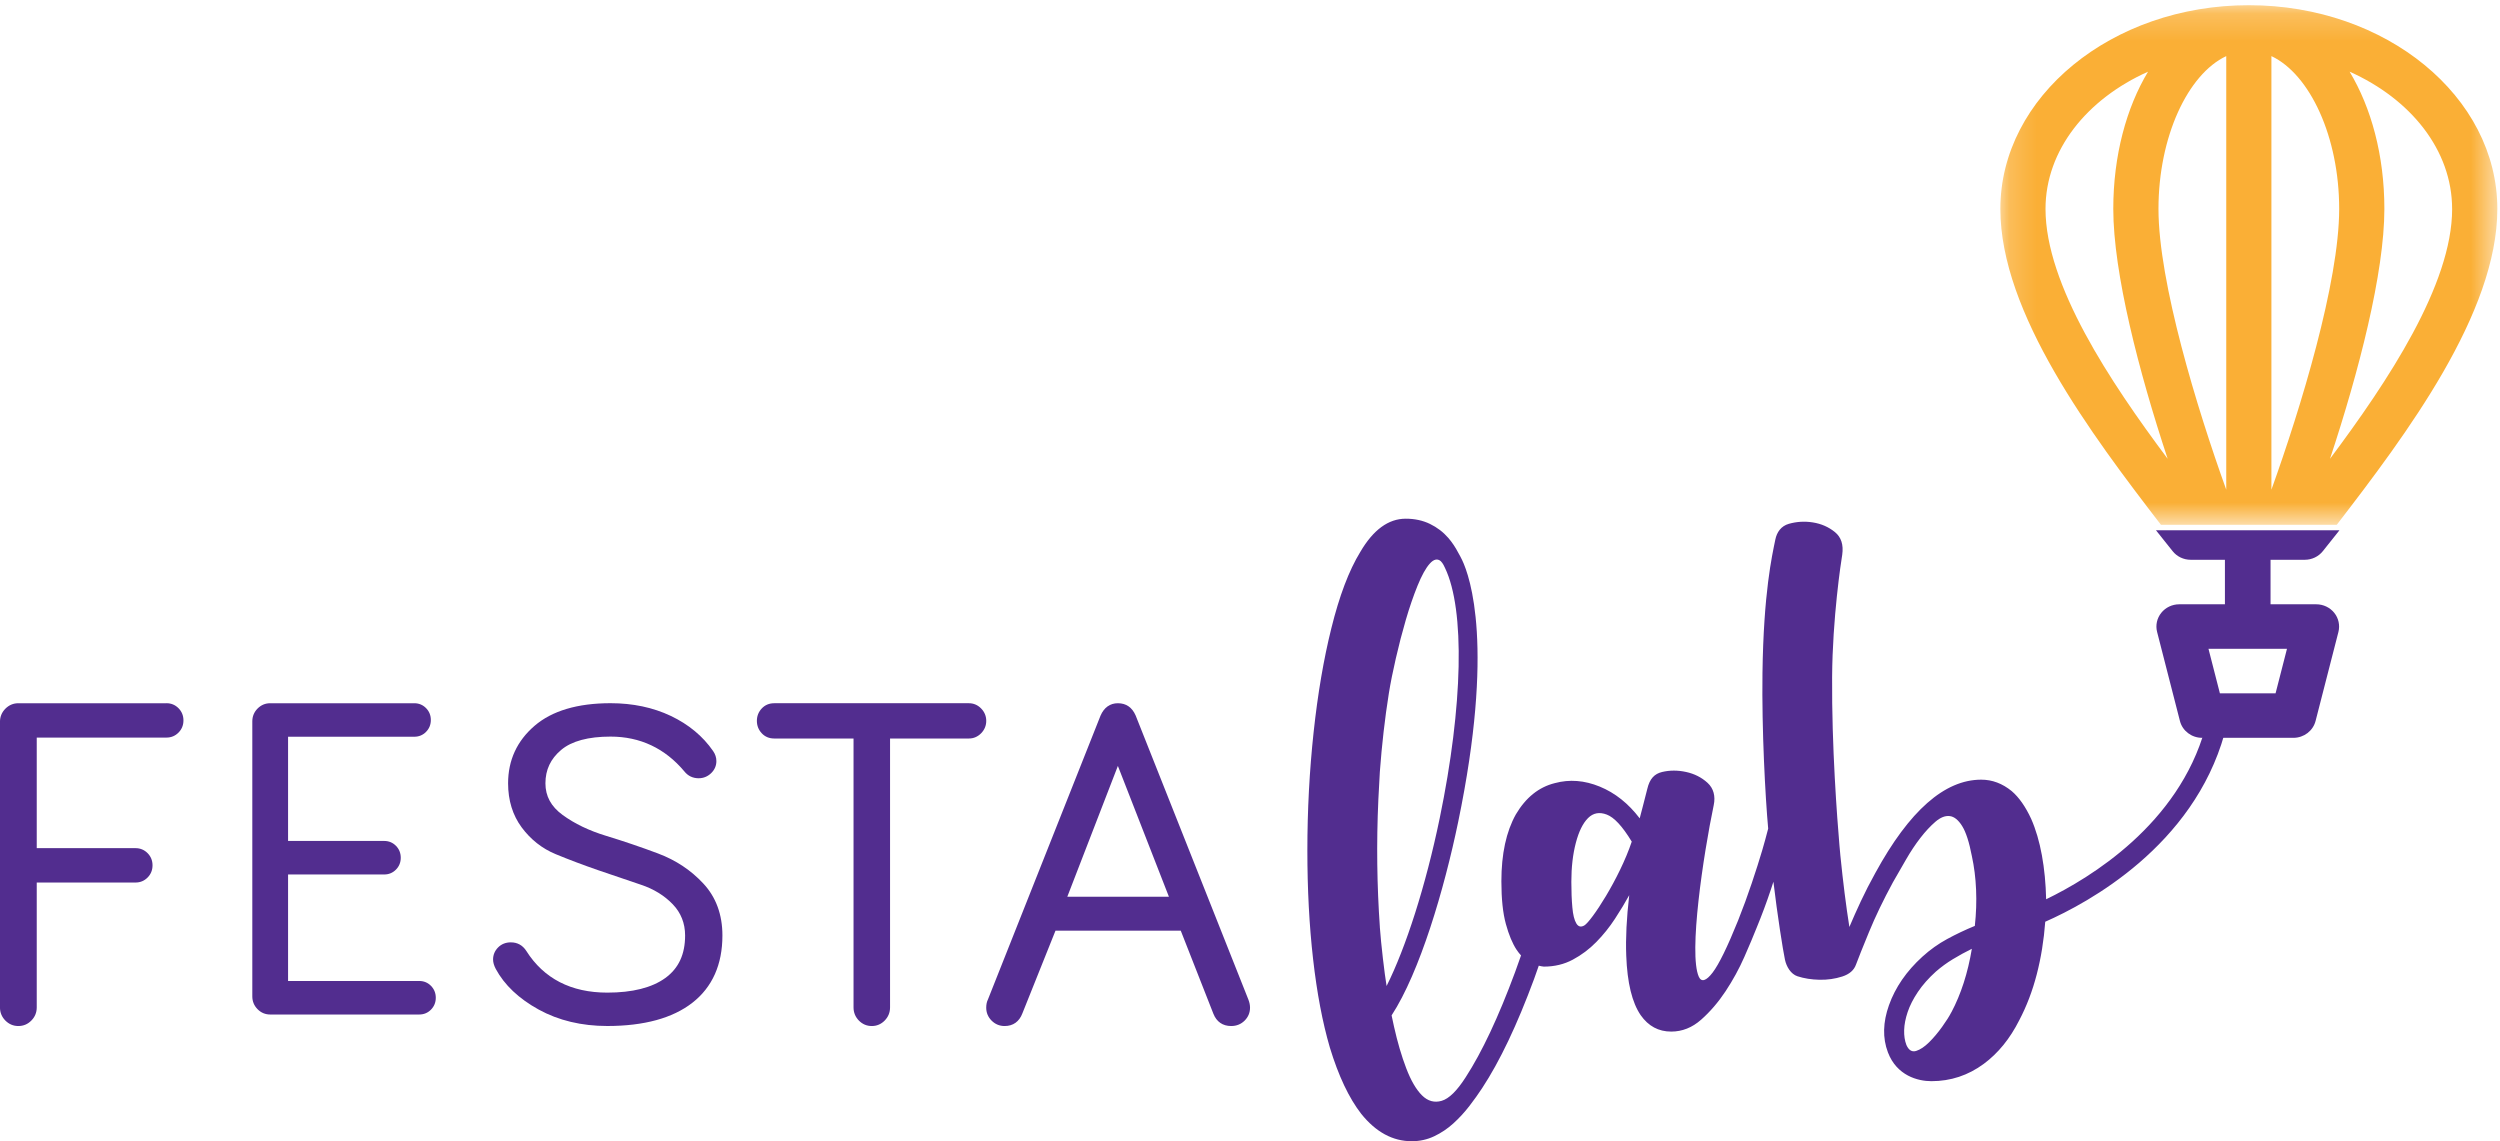
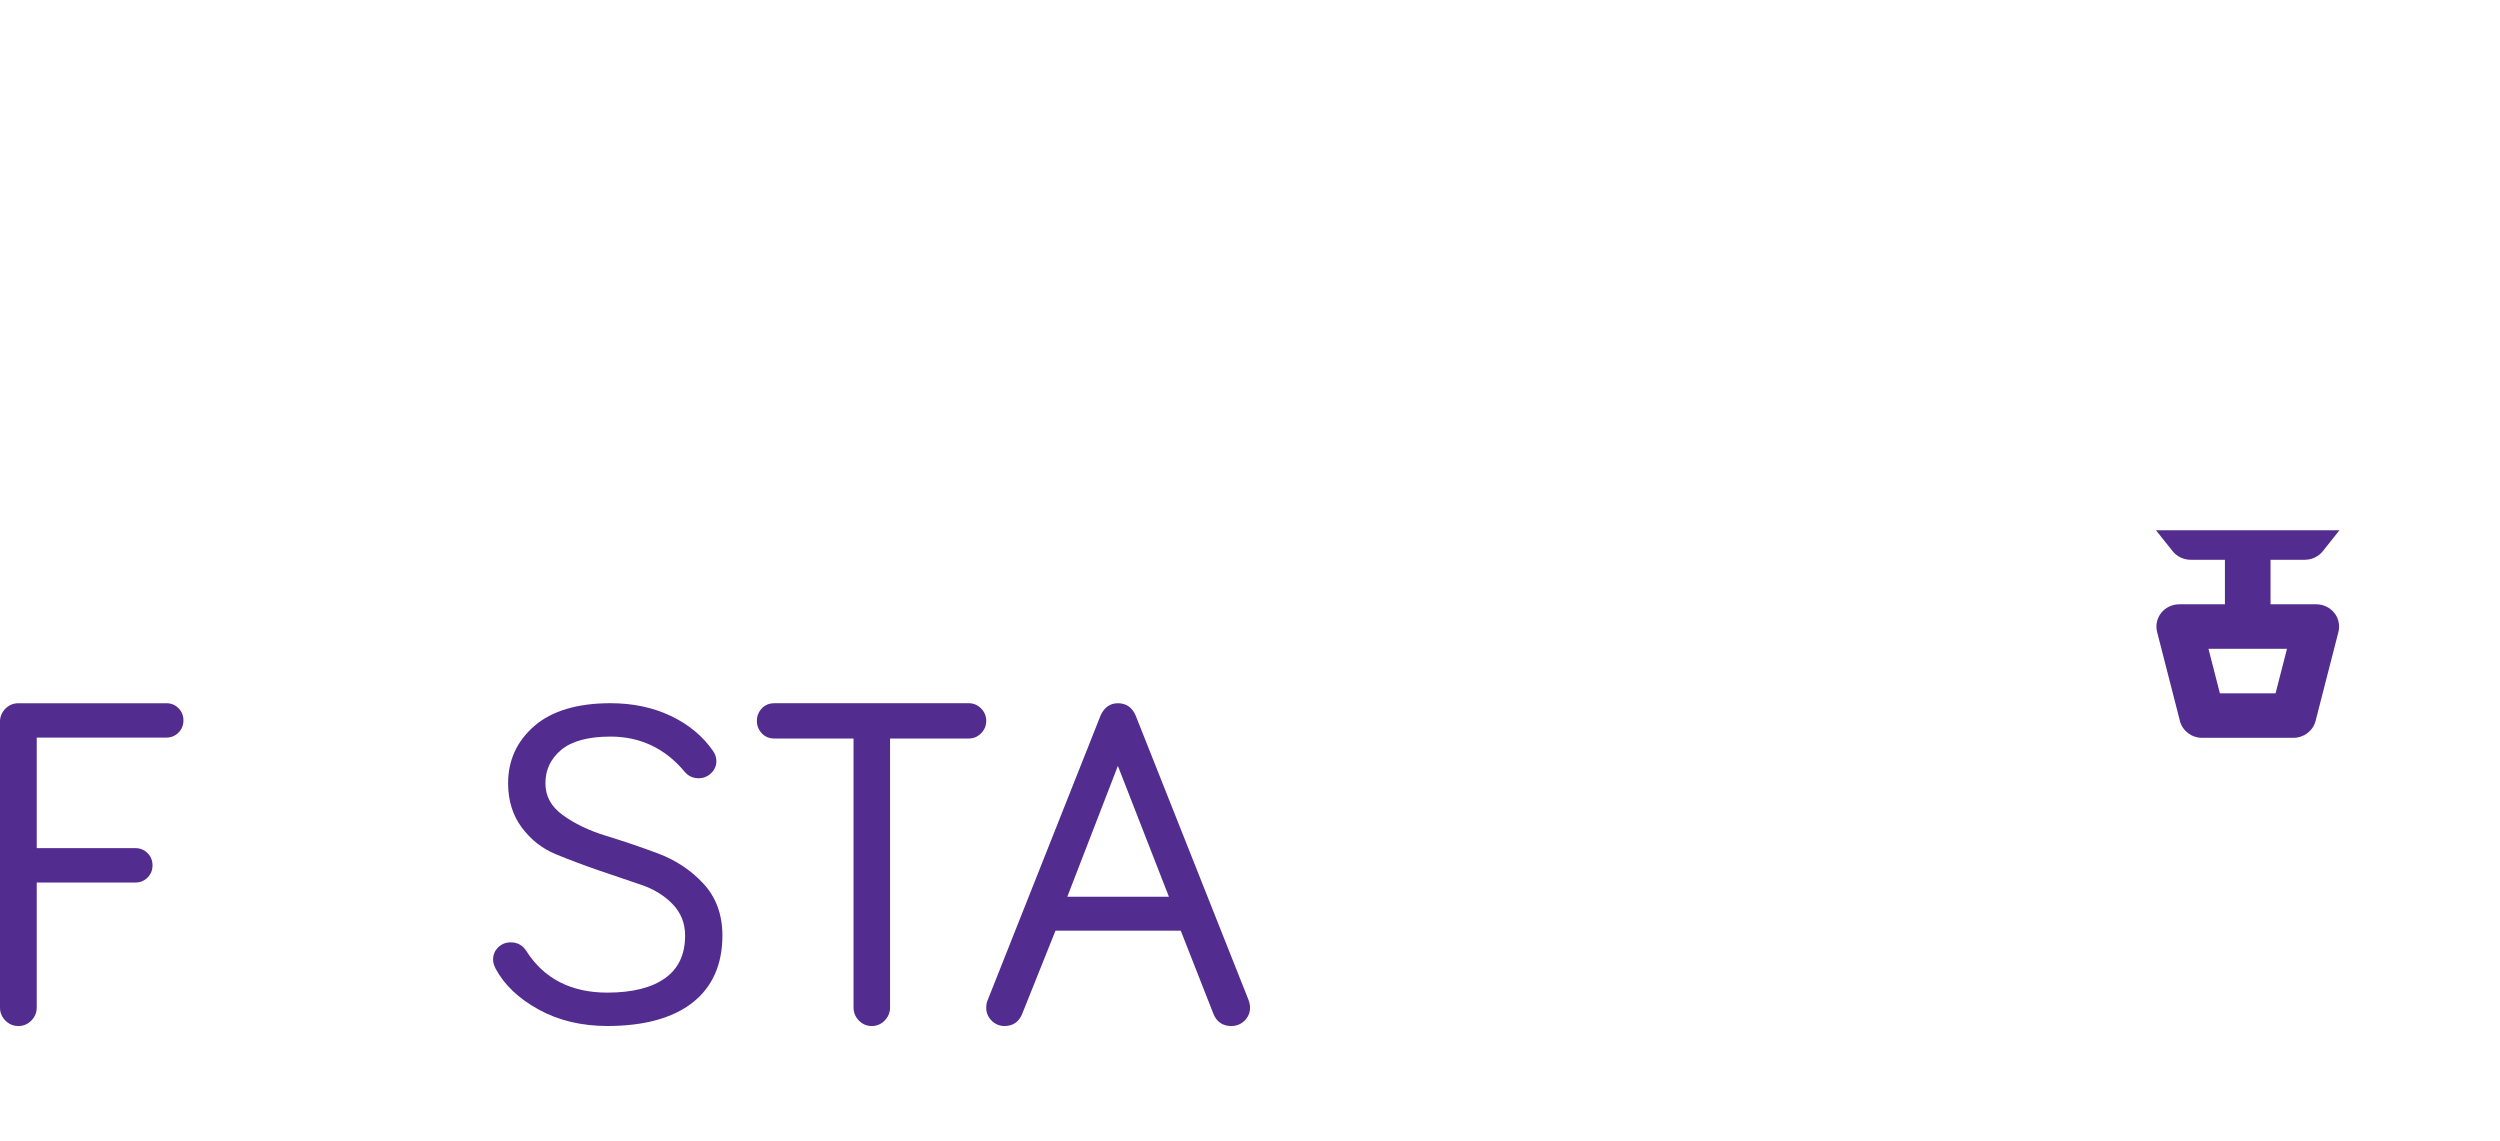
<svg xmlns="http://www.w3.org/2000/svg" height="42" viewBox="0 0 92 42" width="92">
  <mask id="a" fill="#fff">
    <path d="m.181.191h18.289v19.121h-18.289z" fill="#fff" fill-rule="evenodd" />
  </mask>
  <g fill="none" fill-rule="evenodd">
    <g fill="#522d8f">
-       <path d="m81.602 26.556c-.197-.054-.398.06-.453.254-.987 3.526-4.217 5.492-5.851 6.283-.013-.578-.065-1.117-.156-1.617-.092-.505-.223-.952-.395-1.342-.208-.45-.447-.791-.717-1.022-.343-.28-.717-.42-1.121-.42-1.348 0-2.646 1.144-3.896 3.432-.196.353-.374.7-.533 1.04-.159.341-.3.657-.423.949-.123-.779-.233-1.655-.331-2.628 0 0-.023-.26-.035-.387-.083-.97-.286-3.619-.269-6.183.014-2.178.329-4.246.372-4.501.052-.368-.038-.646-.27-.834-.232-.188-.503-.306-.812-.355-.31-.049-.602-.027-.88.051-.287.081-.445.308-.5.581-.119.584-.433 1.945-.473 4.916-.028 2.096.104 4.553.21 5.72-.074.286-.146.551-.217.791-.104.353-.233.758-.386 1.214-.153.456-.321.916-.505 1.378-.392.973-.705 1.613-.938 1.917-.232.304-.411.361-.505.155-.386-.844.168-4.511.548-6.323.068-.325-.007-.614-.227-.815-.22-.201-.484-.335-.79-.401-.306-.067-.6-.067-.882 0-.282.067-.458.247-.546.621-.051.215-.28 1.085-.28 1.085-.417-.548-.907-.937-1.47-1.168-.564-.231-1.115-.274-1.654-.128-.588.146-1.066.529-1.433 1.15-.355.633-.533 1.454-.533 2.464 0 .645.055 1.168.165 1.57.11.401.242.718.395.949.052.079.107.146.163.208-.071.203-.143.407-.218.613-.613 1.655-1.219 2.945-1.819 3.87-.319.499-.613.788-.882.867-.27.079-.512.012-.726-.201-.214-.213-.407-.545-.579-.995-.172-.45-.322-.962-.45-1.533-.031-.136-.06-.275-.089-.415 1.038-1.592 1.933-4.625 2.451-7.123 1.332-6.432.446-9.003.142-9.638-.045-.094-.092-.181-.14-.264-.103-.198-.223-.379-.362-.541-.19-.219-.416-.392-.68-.52-.264-.128-.561-.192-.891-.192-.637 0-1.195.408-1.672 1.223-.417.681-.772 1.619-1.066 2.811-.282 1.132-.499 2.407-.652 3.824-.153 1.418-.23 2.869-.23 4.354 0 1.424.07 2.756.211 3.998.141 1.241.346 2.324.616 3.249.318 1.046.704 1.862 1.158 2.446.539.669 1.157 1.004 1.856 1.004.294 0 .57-.061.827-.183.257-.122.493-.28.707-.475.214-.195.41-.408.588-.639.178-.231.334-.45.469-.657.649-.986 1.286-2.325 1.911-4.016.059-.164.116-.327.173-.49.065.017.127.029.186.034.392 0 .747-.085 1.066-.256.319-.17.607-.386.864-.648.257-.262.487-.548.689-.858.202-.31.377-.599.524-.867-.098.84-.135 1.582-.11 2.227.037.998.214 1.728.533 2.191.282.401.655.602 1.121.602.404 0 .772-.146 1.102-.438.331-.292.631-.642.901-1.049.269-.408.499-.828.689-1.26.189-.432.34-.788.45-1.068.196-.475.37-.943.524-1.406.033-.1.065-.197.096-.293.143 1.21.35 2.515.424 2.866.054.258.217.534.463.613.245.079.515.122.809.128.294.006.572-.034.836-.119.264-.085.432-.231.506-.438.086-.231.245-.63.478-1.196.232-.566.526-1.177.882-1.834.147-.256.306-.532.478-.831.171-.298.349-.566.533-.803.183-.237.368-.435.551-.593.184-.158.358-.228.524-.21.165.018.319.14.46.365.141.225.26.593.358 1.104.085.39.138.803.156 1.241.019.438.003.883-.046 1.332-.356.146-.696.308-1.02.484-.325.177-.628.393-.909.648-.588.535-.999 1.132-1.232 1.789-.22.621-.24 1.201-.037 1.734.327.858 1.102 1.059 1.599 1.059.711 0 1.354-.213 1.93-.639.527-.39.962-.925 1.305-1.606.269-.511.484-1.074.643-1.688.158-.612.262-1.256.312-1.934 1.59-.701 5.44-2.786 6.597-6.917.055-.194-.06-.395-.256-.45m-30.827 7.558c-.105-1.509-.129-3.073-.055-4.691l.055-1.022c.037-.499.083-.989.138-1.469.055-.481.119-.952.193-1.415.061-.377.146-.806.257-1.287.11-.481.232-.952.367-1.415.135-.462.279-.882.432-1.259.153-.377.303-.648.45-.812.147-.164.282-.194.404-.091.033.028.08.098.1.135.02.038.038.075.058.117.736 1.54.661 5.066-.195 9.202-.521 2.516-1.25 4.77-1.956 6.181-.077-.461-.205-1.546-.249-2.174m7.526-.055c-.124.071-.22.049-.294-.073-.074-.121-.123-.319-.147-.593-.025-.274-.037-.587-.037-.94 0-.535.055-1.013.165-1.433.11-.42.26-.724.45-.913s.419-.231.689-.128c.269.103.567.417.919.995-.459 1.373-1.493 2.94-1.746 3.085m13.507 3.194c-.074.146-.187.325-.34.538s-.312.402-.477.566c-.166.164-.325.271-.478.32-.153.048-.273-.025-.359-.219-.061-.158-.089-.341-.083-.547.006-.207.049-.429.129-.666.08-.237.205-.484.377-.74.171-.255.392-.505.661-.748.196-.17.404-.322.625-.456.221-.134.453-.262.699-.383-.147.888-.398 1.667-.753 2.337" />
      <path d="m6.126 25.879h-5.45c-.185 0-.345.068-.478.201-.132.133-.199.296-.199.482v10.512c0 .187.067.349.199.483.132.133.293.201.477.201.185 0 .346-.067.478-.201.132-.133.199-.296.199-.482v-4.598h3.635c.174 0 .323-.062.444-.184.121-.122.182-.273.182-.449 0-.175-.061-.326-.182-.448-.121-.122-.27-.184-.444-.184h-3.635v-4.069h4.773c.174 0 .323-.062.444-.184.121-.122.182-.273.182-.448 0-.176-.061-.326-.182-.449-.121-.122-.27-.184-.444-.184" />
-       <path d="m15.428 36.1h-4.827v-3.919h3.538c.169 0 .314-.06.432-.179.118-.119.177-.266.177-.438 0-.171-.06-.319-.177-.438-.118-.119-.263-.179-.432-.179h-3.538v-3.835h4.645c.169 0 .315-.06.432-.179.118-.119.177-.266.177-.437 0-.171-.059-.318-.177-.438-.118-.119-.263-.179-.432-.179h-5.303c-.18 0-.336.066-.465.196-.128.13-.193.288-.193.471v10.121c0 .183.065.341.193.471.128.13.285.196.465.196h5.485c.169 0 .314-.06.432-.179.117-.119.177-.266.177-.438 0-.171-.06-.318-.177-.438-.117-.119-.263-.179-.432-.179" />
      <path d="m24.222 31.41c-.638-.239-1.284-.458-1.92-.652-.624-.19-1.161-.448-1.598-.768-.426-.311-.632-.692-.632-1.164 0-.497.189-.899.577-1.227.387-.327 1-.492 1.821-.492 1.088 0 2.001.431 2.713 1.279.134.168.311.254.527.254.176 0 .331-.063.46-.187.128-.124.193-.273.193-.444 0-.13-.04-.255-.121-.371-.376-.545-.9-.98-1.556-1.292-.655-.311-1.4-.468-2.216-.468-1.215 0-2.157.28-2.799.833-.646.556-.973 1.267-.973 2.115 0 .629.169 1.176.501 1.624.331.446.751.777 1.249.983.483.2 1.013.4 1.574.594.563.194 1.086.372 1.569.533.465.155.857.396 1.165.716.302.313.456.701.456 1.15 0 .696-.238 1.208-.727 1.564-.491.357-1.21.539-2.136.539-1.335 0-2.338-.517-2.983-1.538-.135-.207-.326-.312-.568-.312-.189 0-.347.064-.47.189-.122.124-.183.273-.183.442 0 .105.033.221.098.345.318.592.85 1.096 1.582 1.498.73.401 1.579.604 2.523.604 1.35 0 2.404-.288 3.131-.855.734-.572 1.106-1.405 1.106-2.476 0-.766-.235-1.408-.698-1.907-.456-.493-1.017-.866-1.667-1.109" />
      <path d="m36.105 26.071c-.126-.128-.277-.192-.449-.192h-7.165c-.185 0-.339.065-.46.194-.118.127-.178.28-.178.455 0 .175.06.328.178.455.12.129.274.194.46.194h2.919v9.897c0 .187.067.35.197.483.131.133.291.201.475.201.184 0 .343-.068.474-.201.131-.133.198-.296.198-.483v-9.897h2.902c.172 0 .323-.065.449-.192.125-.128.189-.282.189-.457 0-.175-.064-.329-.189-.457" />
      <path d="m41.791 26.328c-.131-.298-.35-.449-.653-.449-.287 0-.507.156-.637.453l-4.146 10.452c-.041.081-.062.182-.062.299 0 .185.067.345.199.477.133.132.293.198.479.198.312 0 .539-.163.654-.469l1.217-3.04h4.61l1.2 3.056c.117.296.343.453.654.453.197 0 .363-.067.496-.199.132-.132.199-.292.199-.477 0-.092-.019-.189-.058-.291zm-2.514 6.671 1.861-4.813 1.878 4.813z" />
    </g>
-     <path d="m12.562 19.312c2.564-3.331 5.909-7.784 5.909-11.624 0-4.134-4.102-7.497-9.144-7.497-5.043 0-9.145 3.363-9.145 7.497 0 3.84 3.346 8.292 5.909 11.624zm4.246-11.624c0 2.79-2.371 6.354-4.495 9.196 1.063-3.206 2.001-6.845 2.001-9.196 0-1.966-.483-3.726-1.279-5.05 2.25 1.005 3.772 2.89 3.772 5.05zm-6.651-5.623c1.415.666 2.494 2.968 2.494 5.623 0 2.697-1.417 7.34-2.494 10.333zm-1.662 0v15.956c-1.077-2.993-2.494-7.636-2.494-10.333 0-2.655 1.079-4.957 2.494-5.623zm-2.878.573c-.796 1.324-1.279 3.084-1.279 5.05 0 2.35.939 5.99 2.001 9.196-2.124-2.842-4.495-6.406-4.495-9.196 0-2.16 1.523-4.045 3.774-5.05z" fill="#faaf36" mask="url(#a)" transform="translate(73.431)" />
    <path d="m85.237 22.238h-1.681v-1.638h1.26c.26 0 .505-.117.665-.318l.28-.352c.109-.137.219-.276.331-.416h-6.752c.111.14.222.28.331.416l.281.352c.158.2.404.318.664.318h1.261v1.638h-1.681c-.259 0-.503.116-.662.315-.159.198-.216.458-.153.702l.84 3.276c.093.365.429.621.815.621h3.361c.386 0 .722-.256.816-.621l.841-3.276c.062-.244.006-.504-.153-.702-.159-.199-.404-.315-.662-.315zm-1.496 3.276h-2.049l-.42-1.638h2.889z" fill="#522d8f" />
  </g>
</svg>